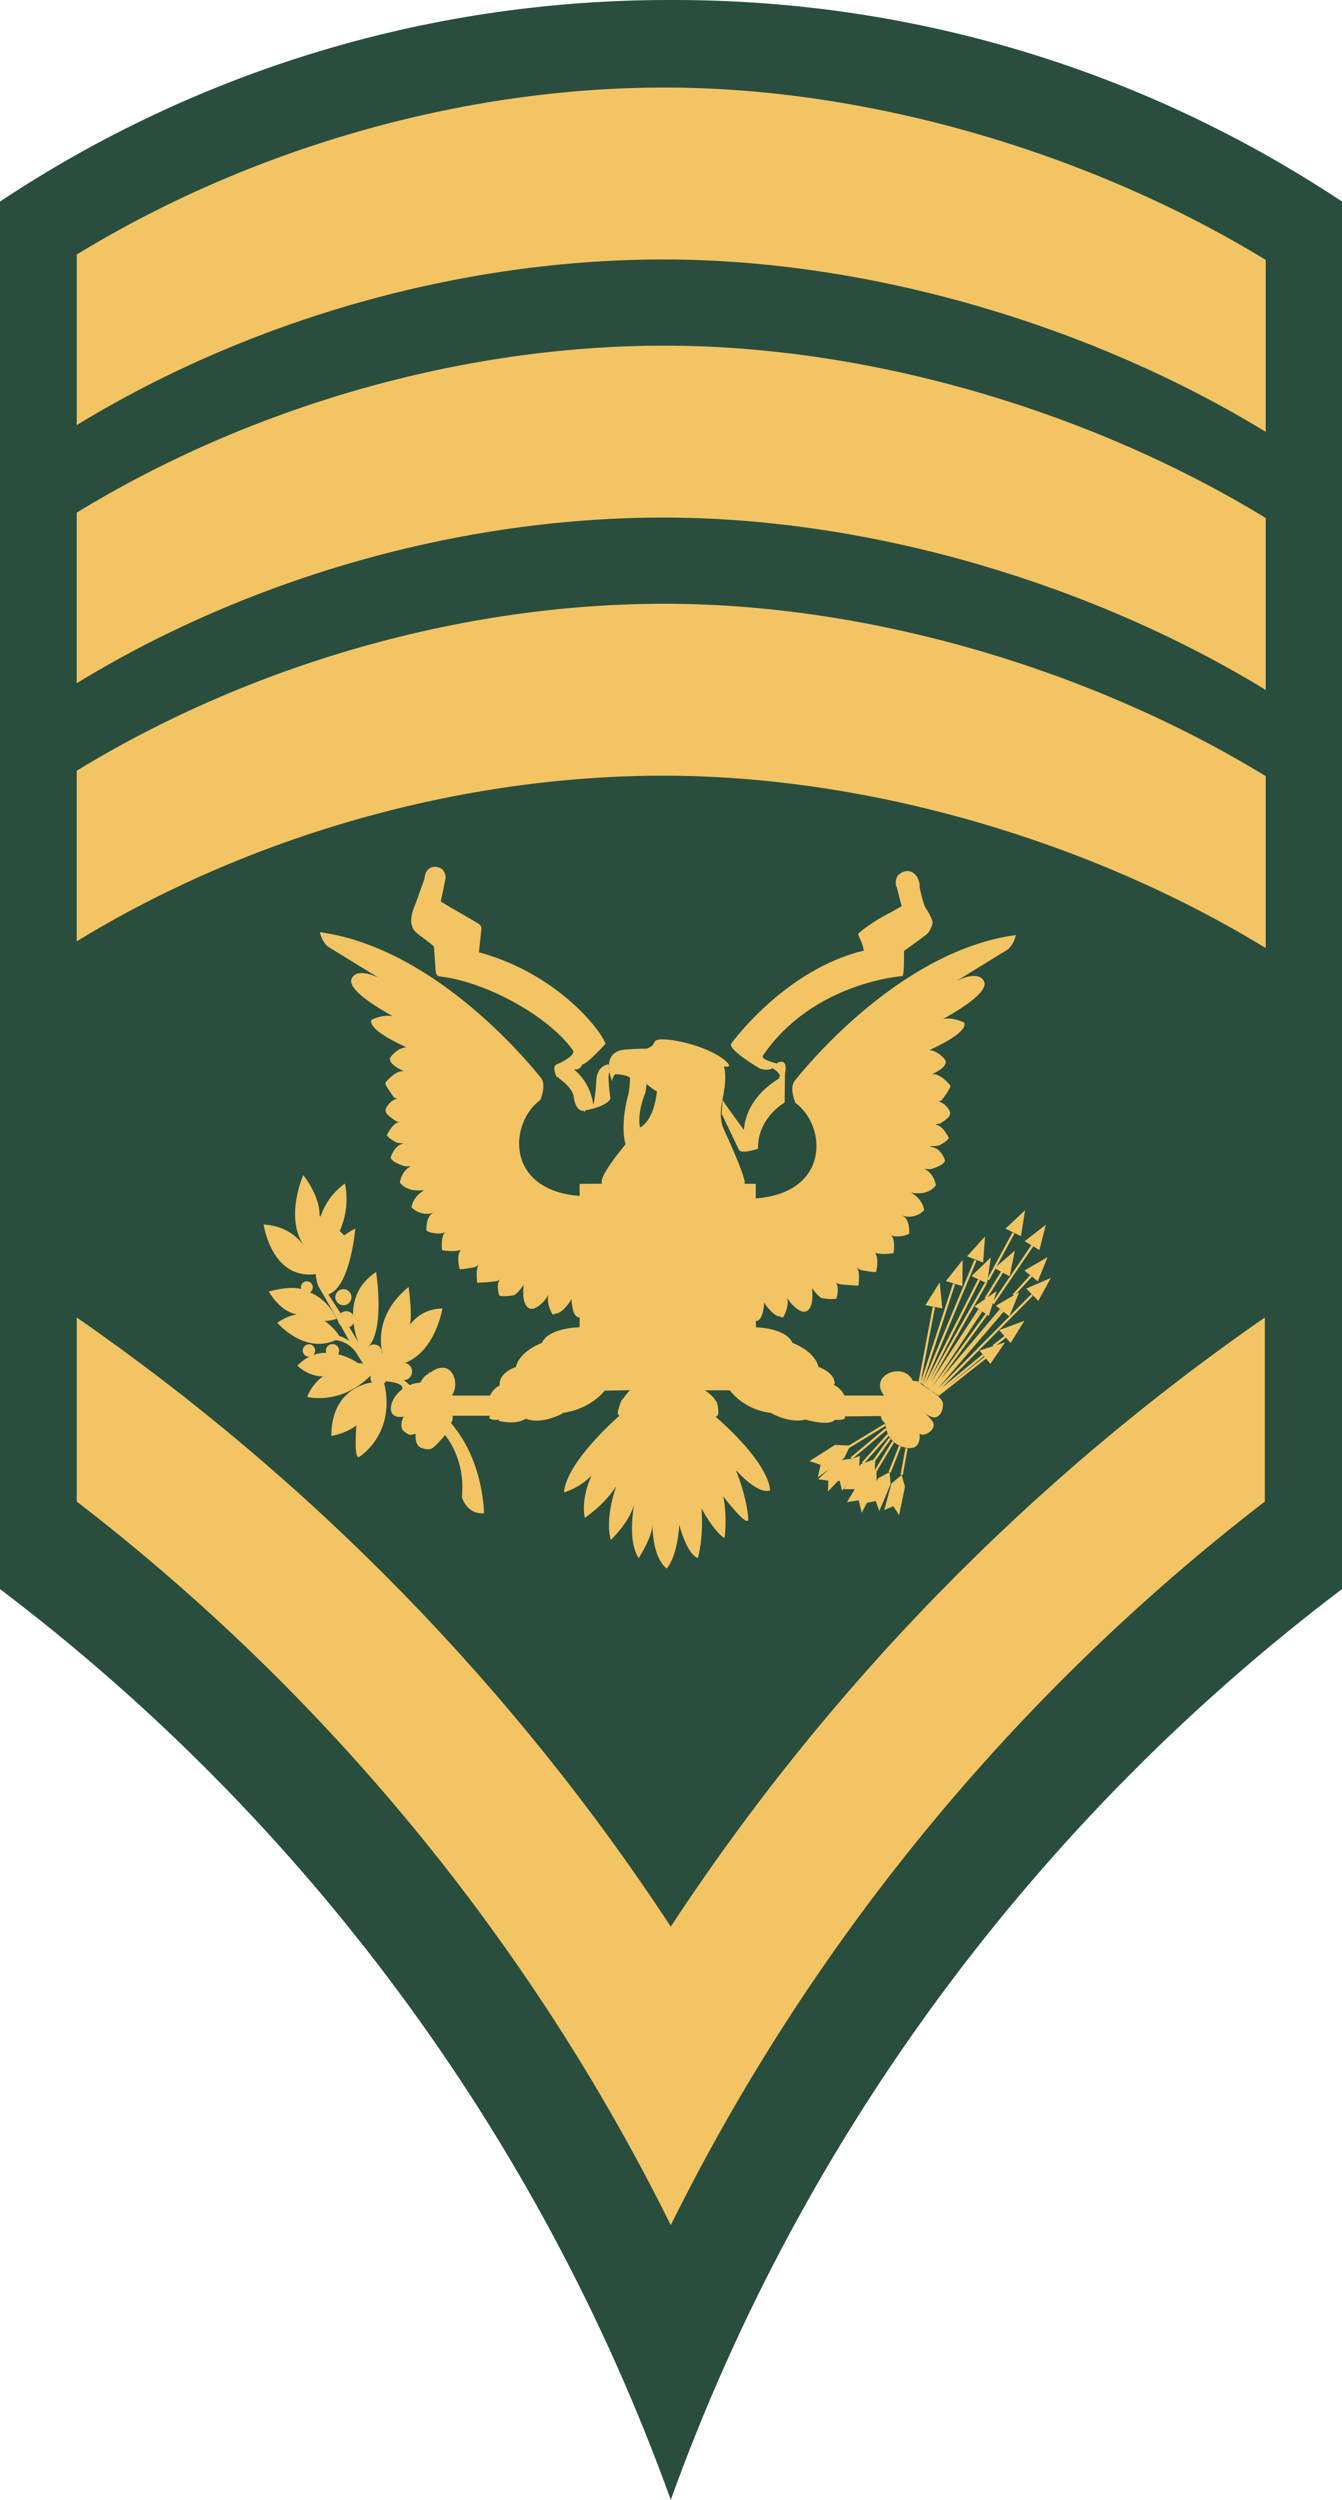
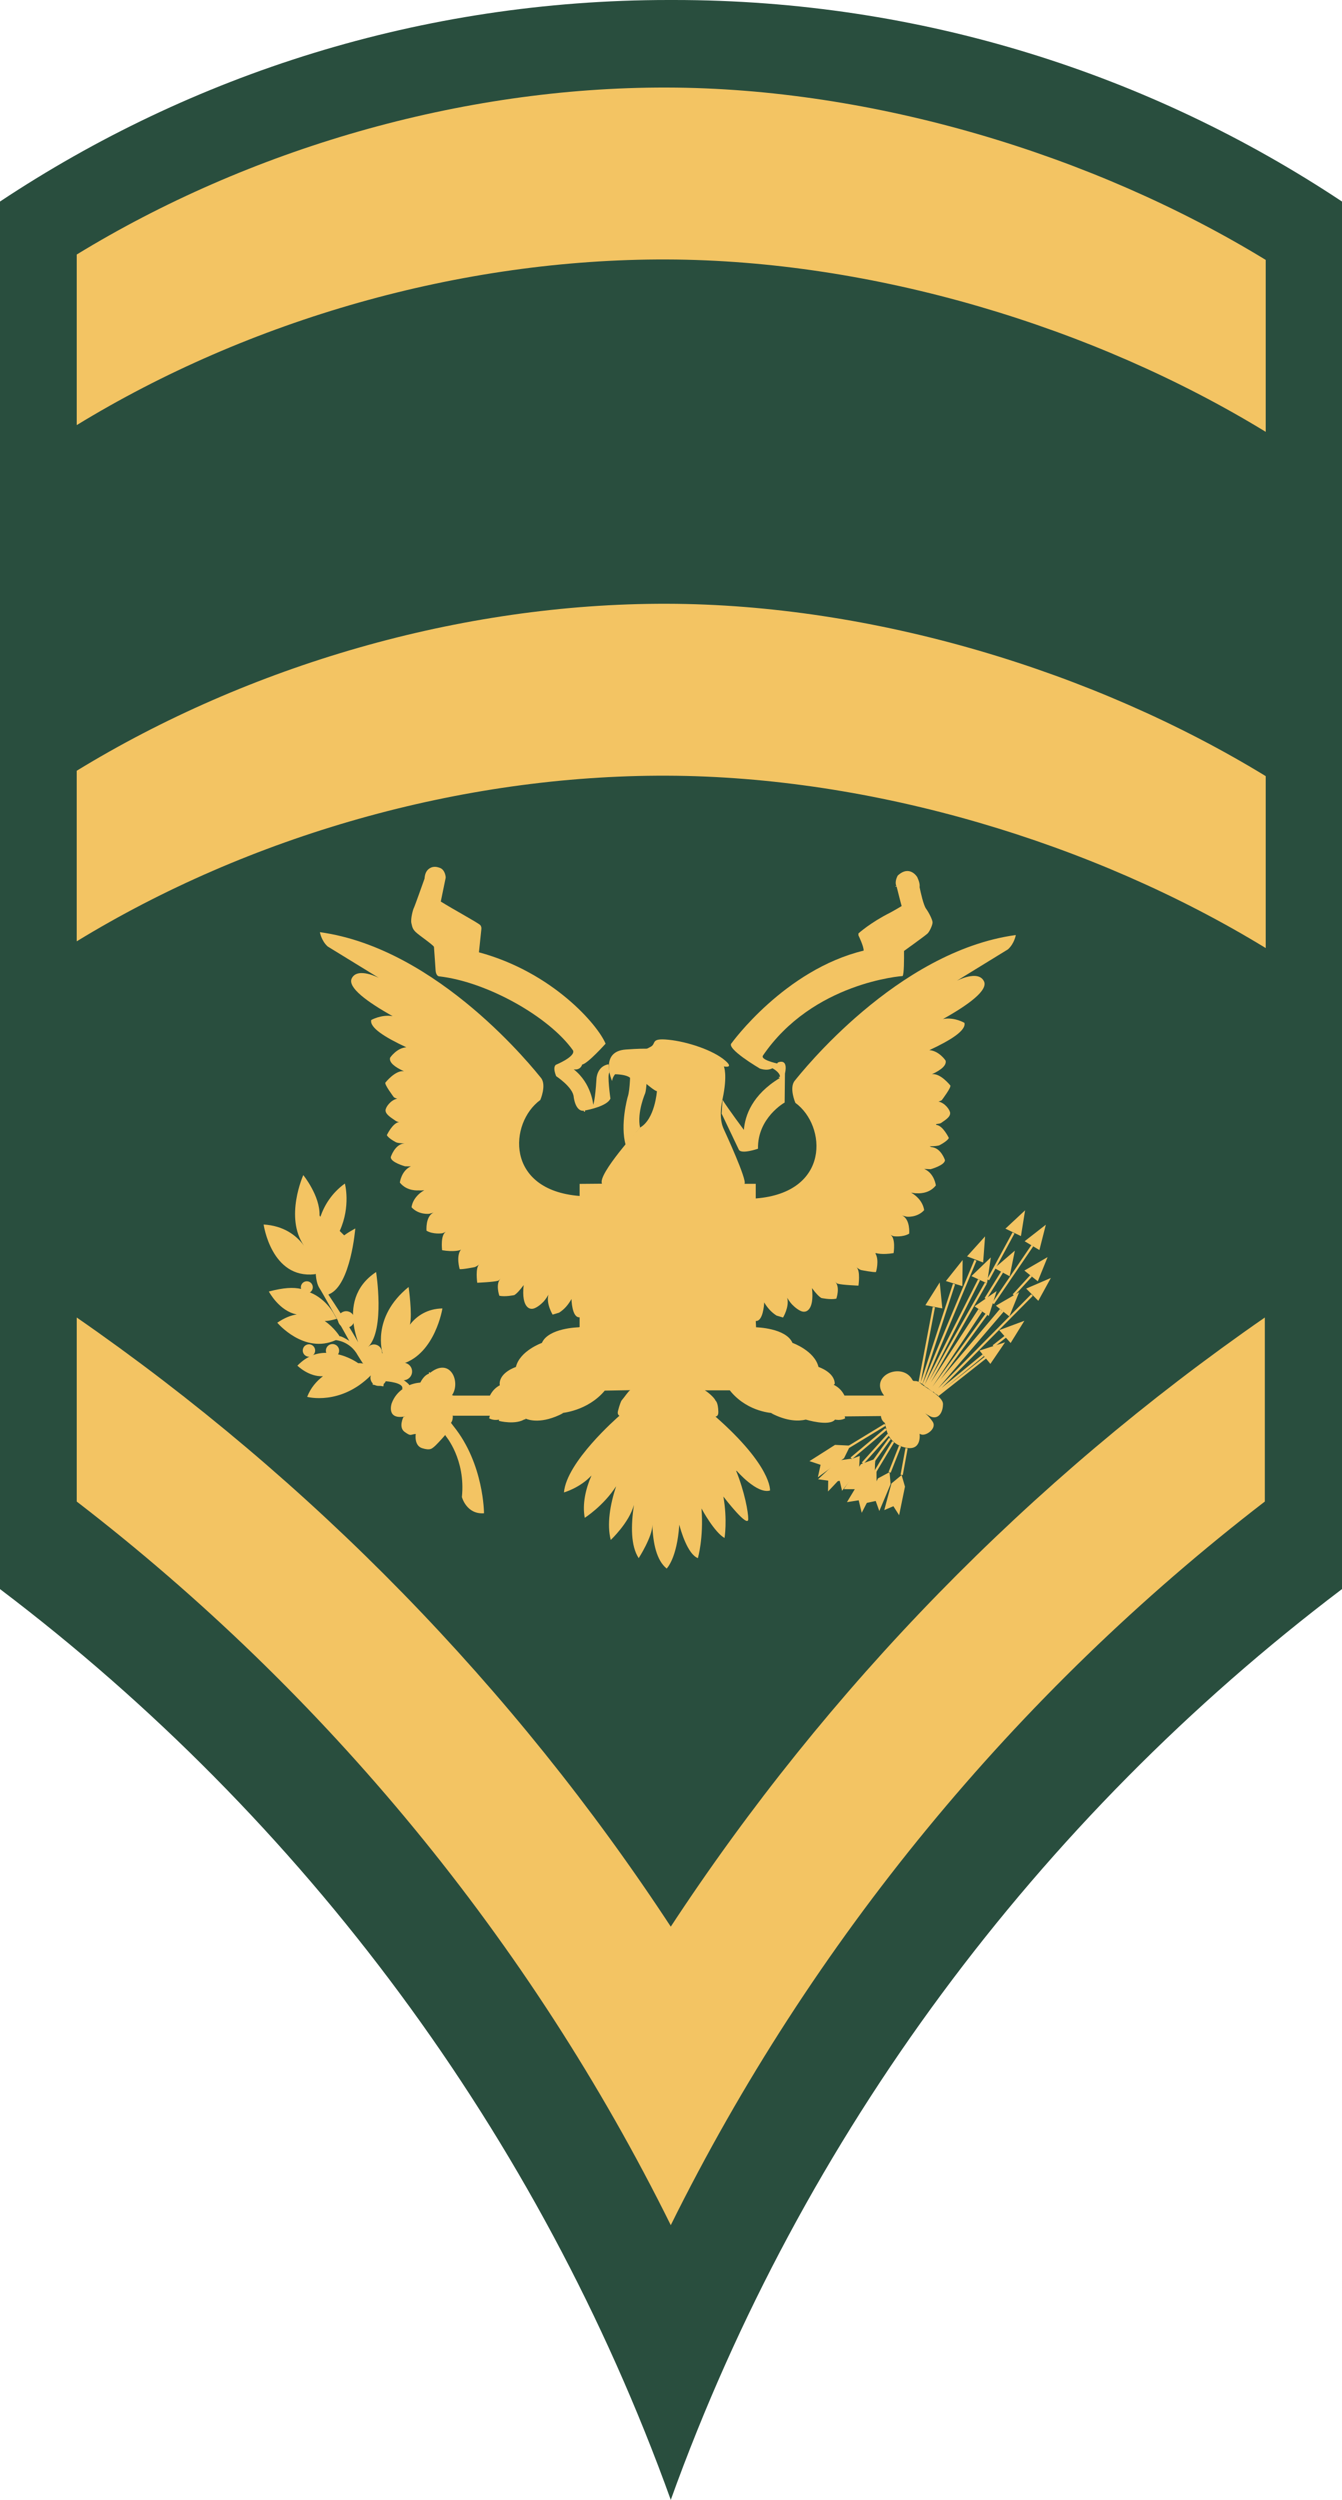
<svg xmlns="http://www.w3.org/2000/svg" xmlns:ns1="http://sodipodi.sourceforge.net/DTD/sodipodi-0.dtd" xmlns:ns2="http://www.inkscape.org/namespaces/inkscape" version="1.0" width="93.469" height="174.031" viewBox="-0.083 -0.917 87.861 174.031" id="svg2" xml:space="preserve" ns1:docname="Specialist 8.svg" ns2:version="0.92.0 r15299">
  <ns1:namedview pagecolor="#ffffff" bordercolor="#666666" borderopacity="1" objecttolerance="10" gridtolerance="10" guidetolerance="10" ns2:pageopacity="0" ns2:pageshadow="2" ns2:window-width="1920" ns2:window-height="1017" id="namedview46" showgrid="false" ns2:snap-bbox="true" ns2:snap-bbox-midpoints="true" ns2:zoom="4" ns2:cx="21.026773" ns2:cy="78.391486" ns2:window-x="-8" ns2:window-y="-8" ns2:window-maximized="1" ns2:current-layer="svg2" />
  <defs id="defs4" />
  <path ns1:nodetypes="cccssscccc" style="fill:#294e3e;fill-opacity:1;stroke:none;stroke-width:0pt;stroke-miterlimit:4;stroke-dasharray:none;stroke-opacity:1" d="m 43.832,173.114 c -9.155,-25.425 -25.556,-47.39 -46.719,-63.406 l 10e-8,-96.594 C 10.456,4.258 26.472,-0.917 43.676,-0.917 c 0.062,0 0.125,-1.4e-4 0.187,0 0.062,-1.4e-4 0.125,0 0.188,0 17.203,0 33.189,5.175 46.531,14.031 v 96.594 c -21.163,16.016 -37.595,37.981 -46.75,63.406 z" id="path7748" ns2:connector-curvature="0" />
  <path style="fill:#f3c463;fill-opacity:1;stroke:none;stroke-width:0pt;stroke-miterlimit:4;stroke-dasharray:none;stroke-opacity:1" d="m 43.832,153.989 c -9.802,-19.789 -24.029,-37.023 -41.375,-50.375 V 90.802 C 18.82,102.137 32.899,116.551 43.832,133.208 c 10.933,-16.657 25.012,-31.071 41.375,-42.406 v 12.812 c -17.346,13.352 -31.573,30.586 -41.375,50.375 z" id="path7756" ns2:connector-curvature="0" />
  <path style="fill:#f3c463;fill-opacity:1;stroke:none;stroke-width:0pt;stroke-miterlimit:4;stroke-dasharray:none;stroke-opacity:1" d="M 85.269,29.146 C 73.269,21.812 57.899,17.192 43.55,17.146 29.202,17.099 14.457,21.344 2.457,28.677 v -11.875 C 14.457,9.469 29.198,5.145 43.55,5.177 c 14.353,0.032 29.719,4.667 41.719,12 z" id="path7754-0-86" ns2:connector-curvature="0" ns1:nodetypes="czcczcc" />
-   <path style="fill:#f3c463;fill-opacity:1;stroke:none;stroke-width:0pt;stroke-miterlimit:4;stroke-dasharray:none;stroke-opacity:1" d="m 85.269,47.114 c -12,-7.333 -27.37,-11.953 -41.719,-12 -14.348,-0.047 -29.094,4.198 -41.094,11.531 v -11.875 C 14.457,27.437 29.198,23.114 43.55,23.146 c 14.353,0.032 29.719,4.667 41.719,12 z" id="path7754-0-86-3" ns2:connector-curvature="0" ns1:nodetypes="czcczcc" />
  <path style="fill:#f3c463;fill-opacity:1;stroke:none;stroke-width:0pt;stroke-miterlimit:4;stroke-dasharray:none;stroke-opacity:1" d="m 85.269,65.083 c -12,-7.333 -27.37,-11.953 -41.719,-12 -14.348,-0.047 -29.094,4.198 -41.094,11.531 v -11.875 C 14.457,45.406 29.198,41.083 43.55,41.114 c 14.353,0.032 29.719,4.667 41.719,12 z" id="path7754-0-86-3-8" ns2:connector-curvature="0" ns1:nodetypes="czcczcc" />
  <g id="g3284" transform="translate(-3.085,45.631)">
    <path d="m 23.085,47.622 z m 13.674,4.568 c 0,0 0.016,0.008 0.045,0.022" id="path8" style="fill:none;stroke:#f3c463;stroke-width:0.156" ns2:connector-curvature="0" />
-     <path d="m 24.115,44.318 c 0.31,0 0.561,-0.252 0.561,-0.562 0,-0.309 -0.251,-0.56 -0.561,-0.56 -0.309,0 -0.561,0.251 -0.561,0.56 0.001,0.31 0.252,0.562 0.561,0.562 z" id="path10" style="fill:#f3c463" ns2:connector-curvature="0" />
    <path d="m 21.569,43.483 c 0.229,0 0.416,-0.188 0.416,-0.417 0,-0.23 -0.186,-0.417 -0.416,-0.417 -0.231,0 -0.417,0.187 -0.417,0.417 0,0.229 0.186,0.417 0.417,0.417 z" id="path12" style="fill:#f3c463" ns2:connector-curvature="0" />
    <path d="m 24.309,45.884 c 0.318,0 0.576,-0.258 0.576,-0.577 0,-0.319 -0.258,-0.576 -0.576,-0.576 -0.318,0 -0.577,0.258 -0.577,0.576 0,0.318 0.258,0.577 0.577,0.577 z" id="path14" style="fill:#f3c463" ns2:connector-curvature="0" />
    <path d="m 21.716,47.901 c 0.239,0 0.432,-0.193 0.432,-0.431 0,-0.239 -0.193,-0.434 -0.432,-0.434 -0.239,0 -0.432,0.194 -0.432,0.434 0,0.238 0.193,0.431 0.432,0.431 z" id="path16" style="fill:#f3c463" ns2:connector-curvature="0" />
    <path d="m 23.357,47.865 c 0.212,0 0.384,-0.173 0.384,-0.384 0,-0.213 -0.172,-0.385 -0.384,-0.385 -0.213,0 -0.384,0.172 -0.384,0.385 0,0.211 0.171,0.384 0.384,0.384 z" id="path18" style="fill:#f3c463" ns2:connector-curvature="0" />
    <path d="m 23.357,47.865 c 0.212,0 0.384,-0.173 0.384,-0.384 0,-0.213 -0.172,-0.385 -0.384,-0.385 -0.213,0 -0.384,0.172 -0.384,0.385 0,0.211 0.171,0.384 0.384,0.384 z" id="path20" style="fill:none;stroke:#f3c463;stroke-width:0.156" ns2:connector-curvature="0" />
    <path d="m 26.244,48.166 c 0.31,0 0.56,-0.251 0.56,-0.561 0,-0.31 -0.25,-0.559 -0.56,-0.559 -0.31,0 -0.561,0.249 -0.561,0.559 0,0.31 0.251,0.561 0.561,0.561 z" id="path22" style="fill:#f3c463" ns2:connector-curvature="0" />
-     <path d="m 27.16,48.904 c 0.336,0 0.608,-0.273 0.608,-0.609 0,-0.336 -0.271,-0.607 -0.608,-0.607 -0.335,0 -0.608,0.271 -0.608,0.607 0,0.336 0.273,0.609 0.608,0.609 z" id="path24" style="fill:none;stroke:#f3c463;stroke-width:0.156" ns2:connector-curvature="0" />
    <path d="m 28.293,49.538 c 0.335,0 0.607,-0.273 0.607,-0.608 0,-0.336 -0.272,-0.609 -0.607,-0.609 -0.336,0 -0.609,0.273 -0.609,0.609 0,0.335 0.273,0.608 0.609,0.608 z" id="path26" style="fill:#f3c463" ns2:connector-curvature="0" />
    <path d="m 26.561,49.932 c 0.308,0 0.56,-0.251 0.56,-0.561 0,-0.31 -0.252,-0.56 -0.56,-0.56 -0.31,0 -0.561,0.25 -0.561,0.56 0,0.309 0.251,0.561 0.561,0.561 z" id="path28" style="fill:#f3c463" ns2:connector-curvature="0" />
    <path d="m 40.858,30.773 0.076,-0.014 m 13.588,-2.341 c -0.002,0.022 -0.006,0.045 -0.014,0.068 m 8.129,-13.357 0.009,0.035 M 61.161,40.7 C 61.148,40.68 61.135,40.661 61.12,40.643 m -7.697,3.441 v 0.034" id="path30" style="fill:none;stroke:#f3c463;stroke-width:0.156" ns2:connector-curvature="0" />
    <polygon points="64.651,44.312 65.829,44.538 65.648,42.728 " id="polygon32" style="fill:#f3c463" />
    <polygon points="70.225,38.985 71.306,39.504 71.595,37.708 " id="polygon34" style="fill:#f3c463" />
    <polygon points="71.562,39.861 72.592,40.475 73.04,38.71 " id="polygon36" style="fill:#f3c463" />
    <polygon points="66.079,42.633 67.225,42.988 67.245,41.168 " id="polygon38" style="fill:#f3c463" />
    <polygon points="68.419,47.472 69.177,48.401 70.2,46.897 " id="polygon40" style="fill:#f3c463" />
    <polygon points="69.79,46.05 70.587,46.947 71.546,45.399 " id="polygon42" style="fill:#f3c463" />
    <polygon points="71.671,43.158 72.515,44.011 73.39,42.416 " id="polygon44" style="fill:#f3c463" />
    <polygon points="71.544,41.903 72.479,42.652 73.163,40.965 " id="polygon46" style="fill:#f3c463" />
    <polygon points="67.552,40.915 68.673,41.341 68.807,39.525 " id="polygon48" style="fill:#f3c463" />
    <polygon points="67.859,42.288 68.946,42.792 69.208,40.99 " id="polygon50" style="fill:#f3c463" />
    <polygon points="69.462,41.735 70.52,42.3 70.882,40.517 " id="polygon52" style="fill:#f3c463" />
    <polygon points="68.075,44.393 69.067,45.063 69.614,43.328 " id="polygon54" style="fill:#f3c463" />
    <polygon points="69.562,44.348 70.497,45.095 71.18,43.408 " id="polygon56" style="fill:#f3c463" />
    <path d="m 65.241,44.447 -0.996,5.252 m 2.399,-6.86 -2.264,6.928 m 3.758,-8.579 -3.623,8.671 m 4.031,-5.141 -3.621,5.457 m 3.759,-2.379 -3.285,2.696 m 4.823,-3.985 -0.838,0.657 m -0.543,0.792 -3.328,2.626 m 6.564,-6.973 -6.769,6.836 m 4.732,-5.727 -4.822,5.638 m 6.793,-8.082 -1.223,1.335 m -0.793,-1.606 -1.154,1.856 m -0.431,0.769 -3.556,5.479 m 5.934,-10.822 -1.768,3.26 m -0.156,0.227 -4.121,7.268 m 3.645,-7.495 -3.759,7.426 m 7.472,-9.803 -2.739,4.029 m -0.455,0.747 -3.869,5.321 m 4.867,-5.637 -4.801,5.682 m -5.228,6.725 h -0.748 l 1.088,-1.586 0.858,-0.316 -0.044,0.837" id="path58" style="fill:none;stroke:#f3c463;stroke-width:0.156" ns2:connector-curvature="0" />
    <polygon points="59.265,55.806 57.869,57.283 57.882,56.527 57.176,56.432 58.58,55.123 59.49,54.999 " id="polygon60" style="fill:#f3c463" />
    <polygon points="62.228,56.771 61.442,58.644 61.189,57.943 60.494,58.092 61.347,56.371 62.155,55.936 " id="polygon62" style="fill:#f3c463" />
    <polygon points="59.294,55.1 57.941,56.617 58.684,56.542 58.847,57.234 60.034,55.724 60.079,54.808 " id="polygon64" style="fill:#f3c463" />
    <polygon points="63.229,56.945 62.821,58.935 62.422,58.308 61.785,58.579 62.287,56.723 62.995,56.139 " id="polygon66" style="fill:#f3c463" />
    <path d="m 61.074,55.132 1.109,-1.539 m -1.901,1.722 1.789,-1.994 m -2.581,1.653 2.423,-2.037 m -2.603,1.245 2.535,-1.54 m -0.703,3.283 1.268,-2.105 m -0.249,2.128 0.725,-1.833 m 0.113,2.014 0.34,-1.857 m -21.944,1.9 0.03,-0.032 m 2.927,2.079 0.014,-0.054 m 3.125,1.36 0.018,0.071 M 30.149,49.065 c 0,0 -0.026,0 -0.068,0.012" id="path68" style="fill:none;stroke:#f3c463;stroke-width:0.156" ns2:connector-curvature="0" />
    <path d="m 23.668,47.721 -0.653,-0.088 c -0.689,-0.022 -1.399,0.168 -2.104,0.89 0,0 0.793,0.793 1.78,0.735 -0.439,0.342 -0.843,0.784 -1.1,1.438 0,0 2.308,0.632 4.436,-1.496 l -0.005,0.048 0.323,-0.432 c -0.523,-0.523 -1.2,-0.465 -1.2,-0.465 0,0 -0.65,-0.471 -1.477,-0.63 z" id="path70" style="fill:#f3c463" ns2:connector-curvature="0" />
-     <path d="m 26.912,49.889 -0.748,-0.121 c 0,0 -2.763,0.204 -2.808,3.553 0,0 0.891,-0.122 1.75,-0.796 0,0 -0.166,2.064 0.061,2.291 10e-4,0 2.47,-1.509 1.745,-4.927 z" id="path72" style="fill:#f3c463;stroke:#f3c463;stroke-width:0.156" ns2:connector-curvature="0" />
+     <path d="m 26.912,49.889 -0.748,-0.121 z" id="path72" style="fill:#f3c463;stroke:#f3c463;stroke-width:0.156" ns2:connector-curvature="0" />
    <polygon points="60.242,58.546 60.064,57.808 59.341,57.922 59.876,57.035 59.128,57.035 60.216,55.449 61.074,55.132 61.034,55.974 61.166,55.904 61.173,56.742 " id="polygon74" style="fill:#f3c463;stroke:#f3c463;stroke-width:0.156" />
    <polygon points="58.712,55.063 57.281,56.11 57.442,55.374 56.757,55.148 58.379,54.117 59.294,54.163 58.923,54.917 " id="polygon76" style="fill:#f3c463;stroke:#f3c463;stroke-width:0.156" />
    <path d="m 42.585,27.542 0.062,0.593 c -0.181,0.068 0.067,1.8 0.067,1.8 -0.235,0.511 -1.46,0.766 -1.779,0.824 -0.659,0.177 -0.778,-0.938 -0.778,-0.938 -0.046,-0.679 -1.223,-1.449 -1.223,-1.449 -0.189,-0.474 -0.138,-0.699 -0.023,-0.792 0,0 1.382,-0.565 1.2,-0.997 -1.666,-2.358 -6.021,-4.792 -9.324,-5.16 -0.205,-0.022 -0.251,-0.342 -0.251,-0.431 0,-0.064 -0.074,-1.054 -0.113,-1.62 -0.045,-0.135 -1.073,-0.833 -1.268,-1.029 -0.193,-0.193 -0.238,-0.306 -0.305,-0.623 -0.068,-0.317 0.125,-0.985 0.169,-1.052 0.045,-0.068 0.747,-2.049 0.747,-2.049 0.021,-0.293 0.102,-0.537 0.317,-0.691 0.316,-0.226 0.613,-0.1 0.724,-0.068 0.272,0.08 0.397,0.363 0.431,0.634 v 0.07 l -0.34,1.651 c 0.894,0.556 2.586,1.476 2.74,1.63 0.083,0.084 0.101,0.198 0.084,0.309 l -0.167,1.594 c 5.13,1.386 8.284,5.056 8.821,6.362 0,0 -1.254,1.399 -1.629,1.449 0,0 -0.102,0.412 -0.589,0.338 1.246,0.974 1.358,2.468 1.358,2.468 0,0 0.136,-0.317 0.226,-1.812 -0.002,10e-4 0.027,-0.876 0.843,-1.011 z" id="path78" style="fill:#f3c463" ns2:connector-curvature="0" />
    <path d="m 43.778,33.162 c -0.407,-1.404 0.136,-3.34 0.136,-3.34 0.183,-0.498 0.183,-1.947 0.183,-1.947 l 1.176,0.317 c 0,0 -0.044,1.087 -0.135,1.359 0,0 -0.588,1.336 -0.361,2.399 z" id="path80" style="fill:#f3c463" ns2:connector-curvature="0" />
    <path d="m 42.165,35.855 h -0.038 c -0.34,-0.634 2.649,-3.906 2.649,-3.906 1.041,-0.587 1.176,-2.535 1.176,-2.535 -0.135,0 -0.724,-0.498 -0.724,-0.498 l -1.177,-0.453 c -0.239,-0.198 -0.862,-0.225 -1.011,-0.228 -0.193,0.227 -0.212,0.476 -0.212,0.476 0,0 -0.906,-2.06 0.95,-2.195 1.857,-0.137 1.268,0.045 1.72,-0.181 0.453,-0.227 -0.044,-0.635 1.269,-0.499 1.313,0.136 3.089,0.718 3.939,1.448 0.656,0.567 -0.092,0.408 -0.092,0.408 0,0 0.271,0.588 -0.09,2.264 -0.324,1.498 0.09,2.083 0.137,2.219 0,0 1.613,3.483 1.387,3.69 h 0.787 v 1.018 c 5.206,-0.406 4.936,-5.07 2.76,-6.655 0,0 -0.451,-1.042 -0.044,-1.54 0.407,-0.499 7.108,-9.011 15.396,-10.143 0,0 -0.092,0.589 -0.544,0.996 0,0 -1.604,0.985 -3.563,2.188 0,0 1.482,-0.779 1.889,0.031 0.311,0.622 -1.059,1.633 -2.873,2.646 l 0.055,-0.019 c 0.77,-0.137 1.459,0.271 1.459,0.271 0.129,0.528 -0.947,1.206 -2.443,1.901 0.679,0.046 1.131,0.724 1.131,0.724 0.086,0.323 -0.304,0.655 -0.951,0.952 0.588,-0.091 1.27,0.771 1.27,0.771 0.135,0.09 -0.59,1.041 -0.59,1.041 -0.056,0.025 -0.119,0.066 -0.227,0.09 0.454,0.091 0.816,0.588 0.816,0.815 0,0.227 -0.228,0.409 -0.635,0.679 -0.047,0.031 -0.172,0.057 -0.358,0.079 l 0.04,0.057 c 0.453,0.045 0.861,0.905 0.861,0.905 0,0 -0.045,0.182 -0.634,0.499 -0.099,0.053 -0.351,0.078 -0.702,0.083 l 0.113,0.053 c 0.68,0.045 0.952,0.906 0.952,0.906 0,0.362 -0.997,0.634 -0.997,0.634 -0.148,-0.003 -0.301,-0.009 -0.455,-0.019 l 0.047,0.019 c 0.681,0.317 0.771,1.132 0.771,1.132 -0.499,0.634 -1.313,0.543 -1.313,0.543 -0.119,0.014 -0.237,-0.021 -0.408,-0.044 0.859,0.497 0.906,1.222 0.906,1.222 -0.498,0.542 -1.223,0.453 -1.223,0.453 -0.088,-0.028 -0.205,-0.047 -0.314,-0.089 0.585,0.274 0.496,1.268 0.496,1.268 -0.453,0.271 -1.086,0.18 -1.086,0.18 -0.053,-0.01 -0.139,-0.058 -0.261,-0.12 0.438,0.195 0.261,1.296 0.261,1.296 -0.816,0.136 -1.225,0 -1.225,0 L 61.161,40.7 c 0.299,0.467 0.049,1.303 0.049,1.303 -0.136,0.044 -1.041,-0.136 -1.041,-0.136 -0.08,-0.025 -0.186,-0.094 -0.318,-0.19 0.289,0.217 0.138,1.276 0.138,1.276 0,0 -1.132,-0.045 -1.448,-0.136 -0.039,-0.01 -0.102,-0.06 -0.204,-0.169 0.407,0.361 0.112,1.211 0.112,1.211 -0.407,0.091 -1.041,-0.045 -1.041,-0.045 -0.17,-0.094 -0.386,-0.324 -0.656,-0.69 0.182,1.675 -0.521,1.641 -0.521,1.641 -0.316,0.046 -0.769,-0.408 -0.769,-0.408 -0.132,-0.11 -0.284,-0.303 -0.437,-0.558 0.166,0.631 -0.289,1.374 -0.289,1.374 l -0.453,-0.136 c -0.363,-0.229 -0.652,-0.558 -0.859,-0.918 -0.006,0.21 -0.097,1.334 -0.588,1.294 l 0.021,0.439 c 0,0 2.083,0.045 2.536,1.086 0,0 1.54,0.544 1.812,1.676 0,0 1.132,0.362 1.132,1.177 l -0.073,0.064 c 0.261,0.125 0.551,0.348 0.752,0.75 h 2.758 c -1.098,-1.393 1.283,-2.383 1.975,-1.087 0.089,0.171 0.272,-0.044 0.542,0.226 0.272,0.273 1.585,0.906 1.585,1.449 0,0.544 -0.271,1.042 -0.77,0.906 -0.144,-0.039 -0.498,-0.271 -0.498,-0.271 0,0 0.227,0.136 0.544,0.587 0.317,0.454 -0.407,0.998 -0.771,0.906 -0.048,-0.012 -0.135,-0.056 -0.135,-0.056 0,0 0.18,1.233 -0.996,0.962 -1.178,-0.272 -1.313,-1.268 -1.313,-1.268 l -0.113,-0.453 c 0,0 -0.235,-0.128 -0.272,-0.475 l -2.521,0.026 c 0.012,0.042 0.021,0.086 0.031,0.132 0,0 -0.301,0.196 -0.766,0.074 l 0.064,0.015 c -0.408,0.499 -2.038,0 -2.038,0 -0.472,0.116 -1.302,0.138 -2.422,-0.452 h 0.136 c 0,0 -1.677,-0.045 -2.898,-1.449 L 51.029,50.242 H 49.29 c 0.136,0.067 0.646,0.475 0.736,0.702 0.012,0.027 0.186,0.115 0.204,0.792 0.004,0.144 -0.023,0.304 -0.198,0.334 3.951,3.475 3.797,5.145 3.797,5.145 -0.905,0.271 -2.309,-1.358 -2.309,-1.358 L 51.467,55.84 c 0.594,1.463 0.852,2.904 0.846,3.367 -0.008,0.657 -1.599,-1.396 -1.734,-1.572 0.291,1.639 0.082,2.885 0.082,2.885 -0.701,-0.395 -1.551,-1.953 -1.605,-2.055 0.158,2.063 -0.251,3.459 -0.251,3.459 -0.726,-0.281 -1.2,-1.961 -1.296,-2.329 -0.154,2.354 -0.878,3.054 -0.878,3.054 -0.699,-0.566 -0.955,-1.739 -0.996,-3.057 0.023,0.814 -0.952,2.332 -0.952,2.332 -0.559,-0.849 -0.545,-2.273 -0.332,-3.706 -0.338,1.25 -1.615,2.438 -1.615,2.438 -0.28,-1.086 -0.045,-2.465 0.373,-3.736 -0.889,1.38 -2.184,2.196 -2.184,2.196 -0.176,-0.954 0.055,-2.001 0.469,-2.945 -0.81,0.868 -1.917,1.179 -1.917,1.179 0.176,-2.121 3.694,-5.192 3.865,-5.341 -0.114,-0.059 -0.136,-0.19 -0.108,-0.307 0.11,-0.451 0.231,-0.724 0.25,-0.747 0.272,-0.317 0.475,-0.658 0.612,-0.725 l -1.777,0.032 c -1.201,1.435 -3.024,1.564 -3.024,1.564 h 0.136 c -1.503,0.791 -2.418,0.477 -2.626,0.385 -0.658,0.472 -1.857,0.159 -1.857,0.159 l 0.005,-0.088 c -0.417,0.08 -0.684,-0.092 -0.684,-0.092 0.018,-0.089 0.04,-0.171 0.066,-0.246 l -0.021,0.064 H 31.78 l -0.047,-0.017 c 0.012,0.182 -0.013,0.373 -0.125,0.512 l 0.173,0.229 c 2.127,2.626 2.127,6.068 2.127,6.068 -1.222,0.09 -1.54,-1.132 -1.54,-1.132 0.272,-2.627 -1.131,-4.256 -1.131,-4.256 l -0.025,-0.066 c -0.302,0.349 -0.704,0.777 -0.79,0.835 -0.136,0.09 -0.227,0.272 -0.816,0.09 -0.588,-0.18 -0.452,-0.996 -0.452,-0.996 -0.408,0.045 -0.316,0.182 -0.77,-0.136 -0.453,-0.317 -0.09,-1.041 -0.09,-1.041 l 0.136,-0.045 c -1.359,0.271 -0.952,-0.905 -0.952,-0.905 0.174,-0.473 0.468,-0.792 0.778,-1.007 l -0.052,0.011 c 0.18,-0.454 -1.133,-0.543 -1.133,-0.543 l -1.607,-1.257 c 0,0 -0.145,-0.219 -0.343,-0.539 -0.543,-1.006 -1.536,-1.067 -1.536,-1.067 -2.219,0.996 -4.075,-1.212 -4.075,-1.212 0.498,-0.337 0.934,-0.51 1.358,-0.577 -1.222,-0.226 -1.946,-1.596 -1.946,-1.596 1.038,-0.269 1.694,-0.308 2.265,-0.175 l 0.617,0.246 c 1.161,0.472 1.691,1.559 1.691,1.559 l 0.157,0.272 c -0.634,0.181 -0.843,0.149 -0.843,0.149 0.674,0.459 1.047,1.074 1.047,1.074 0,0 0.012,-0.09 0.622,0.283 l 0.052,0.041 c -0.786,-1.411 -1.917,-3.435 -2.078,-3.675 -0.16,-0.24 -0.235,-0.617 -0.266,-1.003 l -0.073,0.029 c -3.021,0.33 -3.554,-3.464 -3.554,-3.464 1.374,0.081 2.277,0.738 2.811,1.479 -1.37,-1.983 -0.048,-4.919 -0.048,-4.919 0,0 1.177,1.449 1.131,2.807 l 0.058,0.099 c 0.278,-0.802 0.788,-1.653 1.707,-2.318 0,0 0.428,1.567 -0.359,3.301 l 0.31,0.306 c 0.248,-0.181 0.452,-0.298 0.775,-0.481 0,0 -0.316,3.939 -1.812,4.572 l -0.063,0.035 c 0.233,0.347 0.569,0.854 0.885,1.352 l 0.568,0.91 c 0.562,0.92 1.06,1.802 1.078,2.074 0,0 -2.287,-3.873 0.793,-5.909 0,0 0.633,3.984 -0.543,5.206 l 0.996,0.454 c 0,0 -0.816,-2.491 1.811,-4.619 0,0 0.272,1.9 0.09,2.625 0.489,-0.633 1.236,-1.114 2.265,-1.131 0,0 -0.498,3.125 -2.762,3.85 l -0.498,0.769 c 0,0 0.951,0.588 0.951,0.724 0.411,-0.169 0.771,-0.181 0.771,-0.181 0.233,-0.466 0.491,-0.589 0.611,-0.622 1.476,-1.237 2.227,0.59 1.596,1.498 l 0.103,0.03 h 2.535 c 0.185,-0.371 0.447,-0.59 0.691,-0.72 l -0.012,-0.095 c 0,-0.815 1.132,-1.177 1.132,-1.177 0.272,-1.131 1.81,-1.676 1.81,-1.676 0.454,-1.041 2.538,-1.086 2.538,-1.086 l 0.089,-0.016 v -0.68 c -0.544,0.045 -0.566,-1.274 -0.566,-1.274 -0.211,0.377 -0.482,0.712 -0.861,0.95 l -0.452,0.136 c 0,0 -0.467,-0.753 -0.292,-1.385 -0.153,0.259 -0.3,0.46 -0.433,0.571 0,0 -0.453,0.452 -0.77,0.407 0,0 -0.704,0.027 -0.522,-1.649 -0.261,0.35 -0.49,0.606 -0.655,0.698 0,0 -0.633,0.136 -1.04,0.045 0,0 -0.297,-0.848 0.107,-1.211 -0.094,0.099 -0.163,0.159 -0.199,0.168 -0.315,0.091 -1.448,0.138 -1.448,0.138 0,0 -0.154,-1.1 0.159,-1.286 -0.14,0.103 -0.256,0.173 -0.34,0.199 0,0 -0.905,0.18 -1.042,0.135 0,0 -0.271,-0.908 0.092,-1.36 -0.036,0.021 -0.067,0.037 -0.092,0.047 0,0 -0.407,0.136 -1.222,0 0,0 -0.145,-1.127 0.307,-1.309 -0.143,0.074 -0.25,0.12 -0.307,0.131 0,0 -0.634,0.091 -1.087,-0.181 0,0 -0.09,-0.997 0.498,-1.268 -0.137,0.053 -0.21,0.057 -0.316,0.092 0,0 -0.725,0.089 -1.224,-0.454 0,0 0.044,-0.705 0.885,-1.187 -0.149,0.018 -0.28,0.021 -0.386,0.009 0,0 -0.815,0.091 -1.313,-0.542 0,0 0.089,-0.816 0.769,-1.133 -0.157,0.01 -0.258,-0.003 -0.408,0 0,0 -0.996,-0.271 -0.996,-0.634 0,0 0.277,-0.915 0.957,-0.96 -0.295,-0.008 -0.506,-0.033 -0.594,-0.08 -0.589,-0.317 -0.634,-0.499 -0.634,-0.499 0,0 0.407,-0.86 0.859,-0.905 -0.187,-0.022 -0.271,-0.105 -0.318,-0.136 -0.406,-0.271 -0.633,-0.453 -0.633,-0.679 0,-0.226 0.362,-0.724 0.816,-0.815 -0.107,-0.025 -0.171,-0.065 -0.228,-0.091 0,0 -0.725,-0.95 -0.588,-1.041 0,0 0.692,-0.869 1.282,-0.778 -0.654,-0.298 -1.051,-0.618 -0.964,-0.942 0,0 0.453,-0.68 1.132,-0.725 -1.501,-0.698 -2.574,-1.374 -2.445,-1.902 0,0 0.72,-0.402 1.49,-0.266 -1.802,-1.007 -3.158,-2.012 -2.848,-2.632 0.404,-0.809 1.888,-0.031 1.888,-0.031 -1.961,-1.202 -3.564,-2.187 -3.564,-2.187 -0.452,-0.408 -0.542,-0.996 -0.542,-0.996 8.286,1.132 14.988,9.645 15.396,10.143 0.407,0.498 -0.046,1.54 -0.046,1.54 -2.173,1.584 -2.468,6.274 2.739,6.681 v -0.841 z" id="path82" style="fill:#f3c463" ns2:connector-curvature="0" />
    <path d="m 50.522,30.021 -0.064,0.955 1.199,2.513 c 0.18,0.339 1.335,-0.068 1.335,-0.068 -0.045,-2.152 1.856,-3.215 1.856,-3.215 L 54.87,28.19 c 0.249,-1.131 -0.497,-0.769 -0.497,-0.769 l -0.045,0.068 c 0,0 -1.246,-0.271 -0.974,-0.567 l -0.042,0.049 c 3.484,-5.15 9.754,-5.572 9.754,-5.572 0.1,-0.133 0.102,-1.19 0.096,-1.746 0,0 1.512,-1.084 1.647,-1.221 0.135,-0.137 0.362,-0.611 0.34,-0.792 -0.022,-0.182 -0.226,-0.611 -0.452,-0.929 -0.184,-0.256 -0.381,-1.159 -0.451,-1.5 0.024,-0.173 -0.014,-0.373 -0.161,-0.696 0,0 -0.521,-0.882 -1.358,-0.112 0,0 -0.26,0.427 -0.082,0.76 0.054,0.211 0.331,1.323 0.353,1.364 -0.419,0.255 -0.792,0.456 -0.792,0.456 -1.402,0.703 -2.218,1.45 -2.218,1.45 v 0.137 c 0,0 0.384,0.789 0.36,1.061 -5.511,1.334 -9.189,6.433 -9.189,6.433 -0.453,0.361 1.945,1.765 1.945,1.765 l -0.066,-0.023 c 0,0 0.52,0.248 0.959,0.013 0,0 0.543,0.286 0.525,0.599 l -0.02,0.085 c -1.91,1.161 -2.411,2.6 -2.494,3.607 10e-4,10e-4 -0.987,-1.318 -1.486,-2.089 z" id="path84" style="fill:#f3c463" ns2:connector-curvature="0" />
  </g>
</svg>